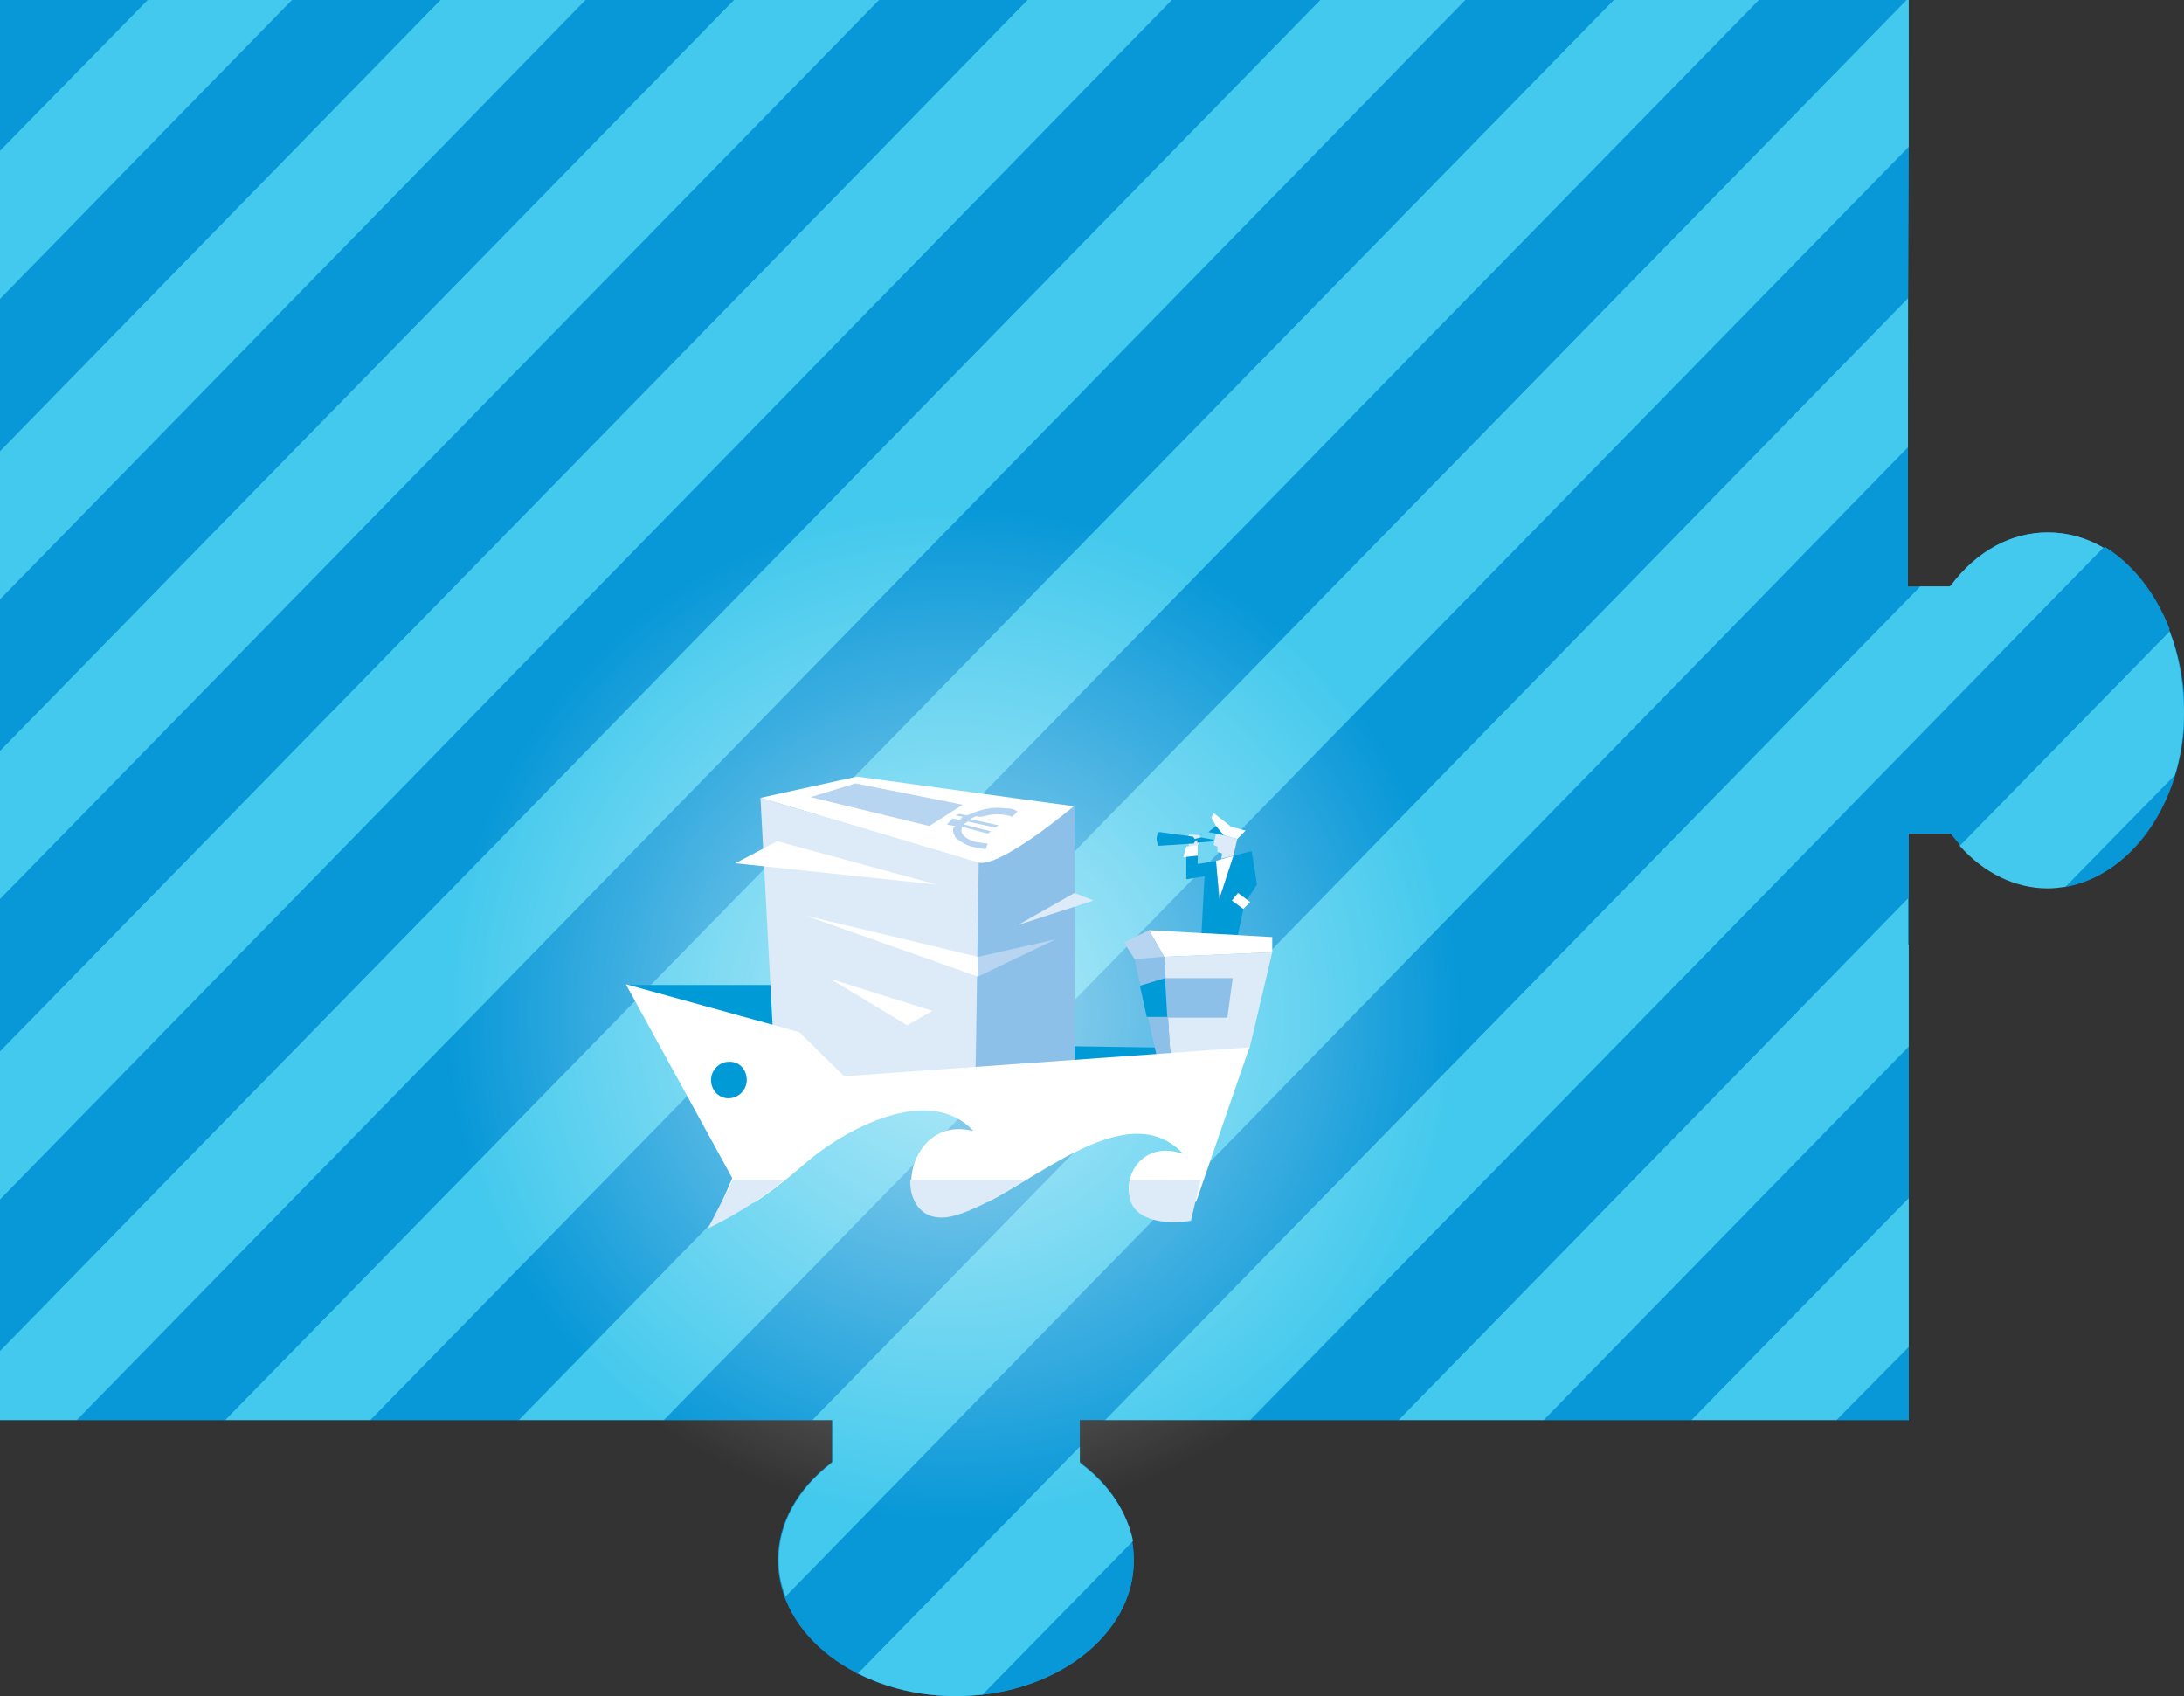
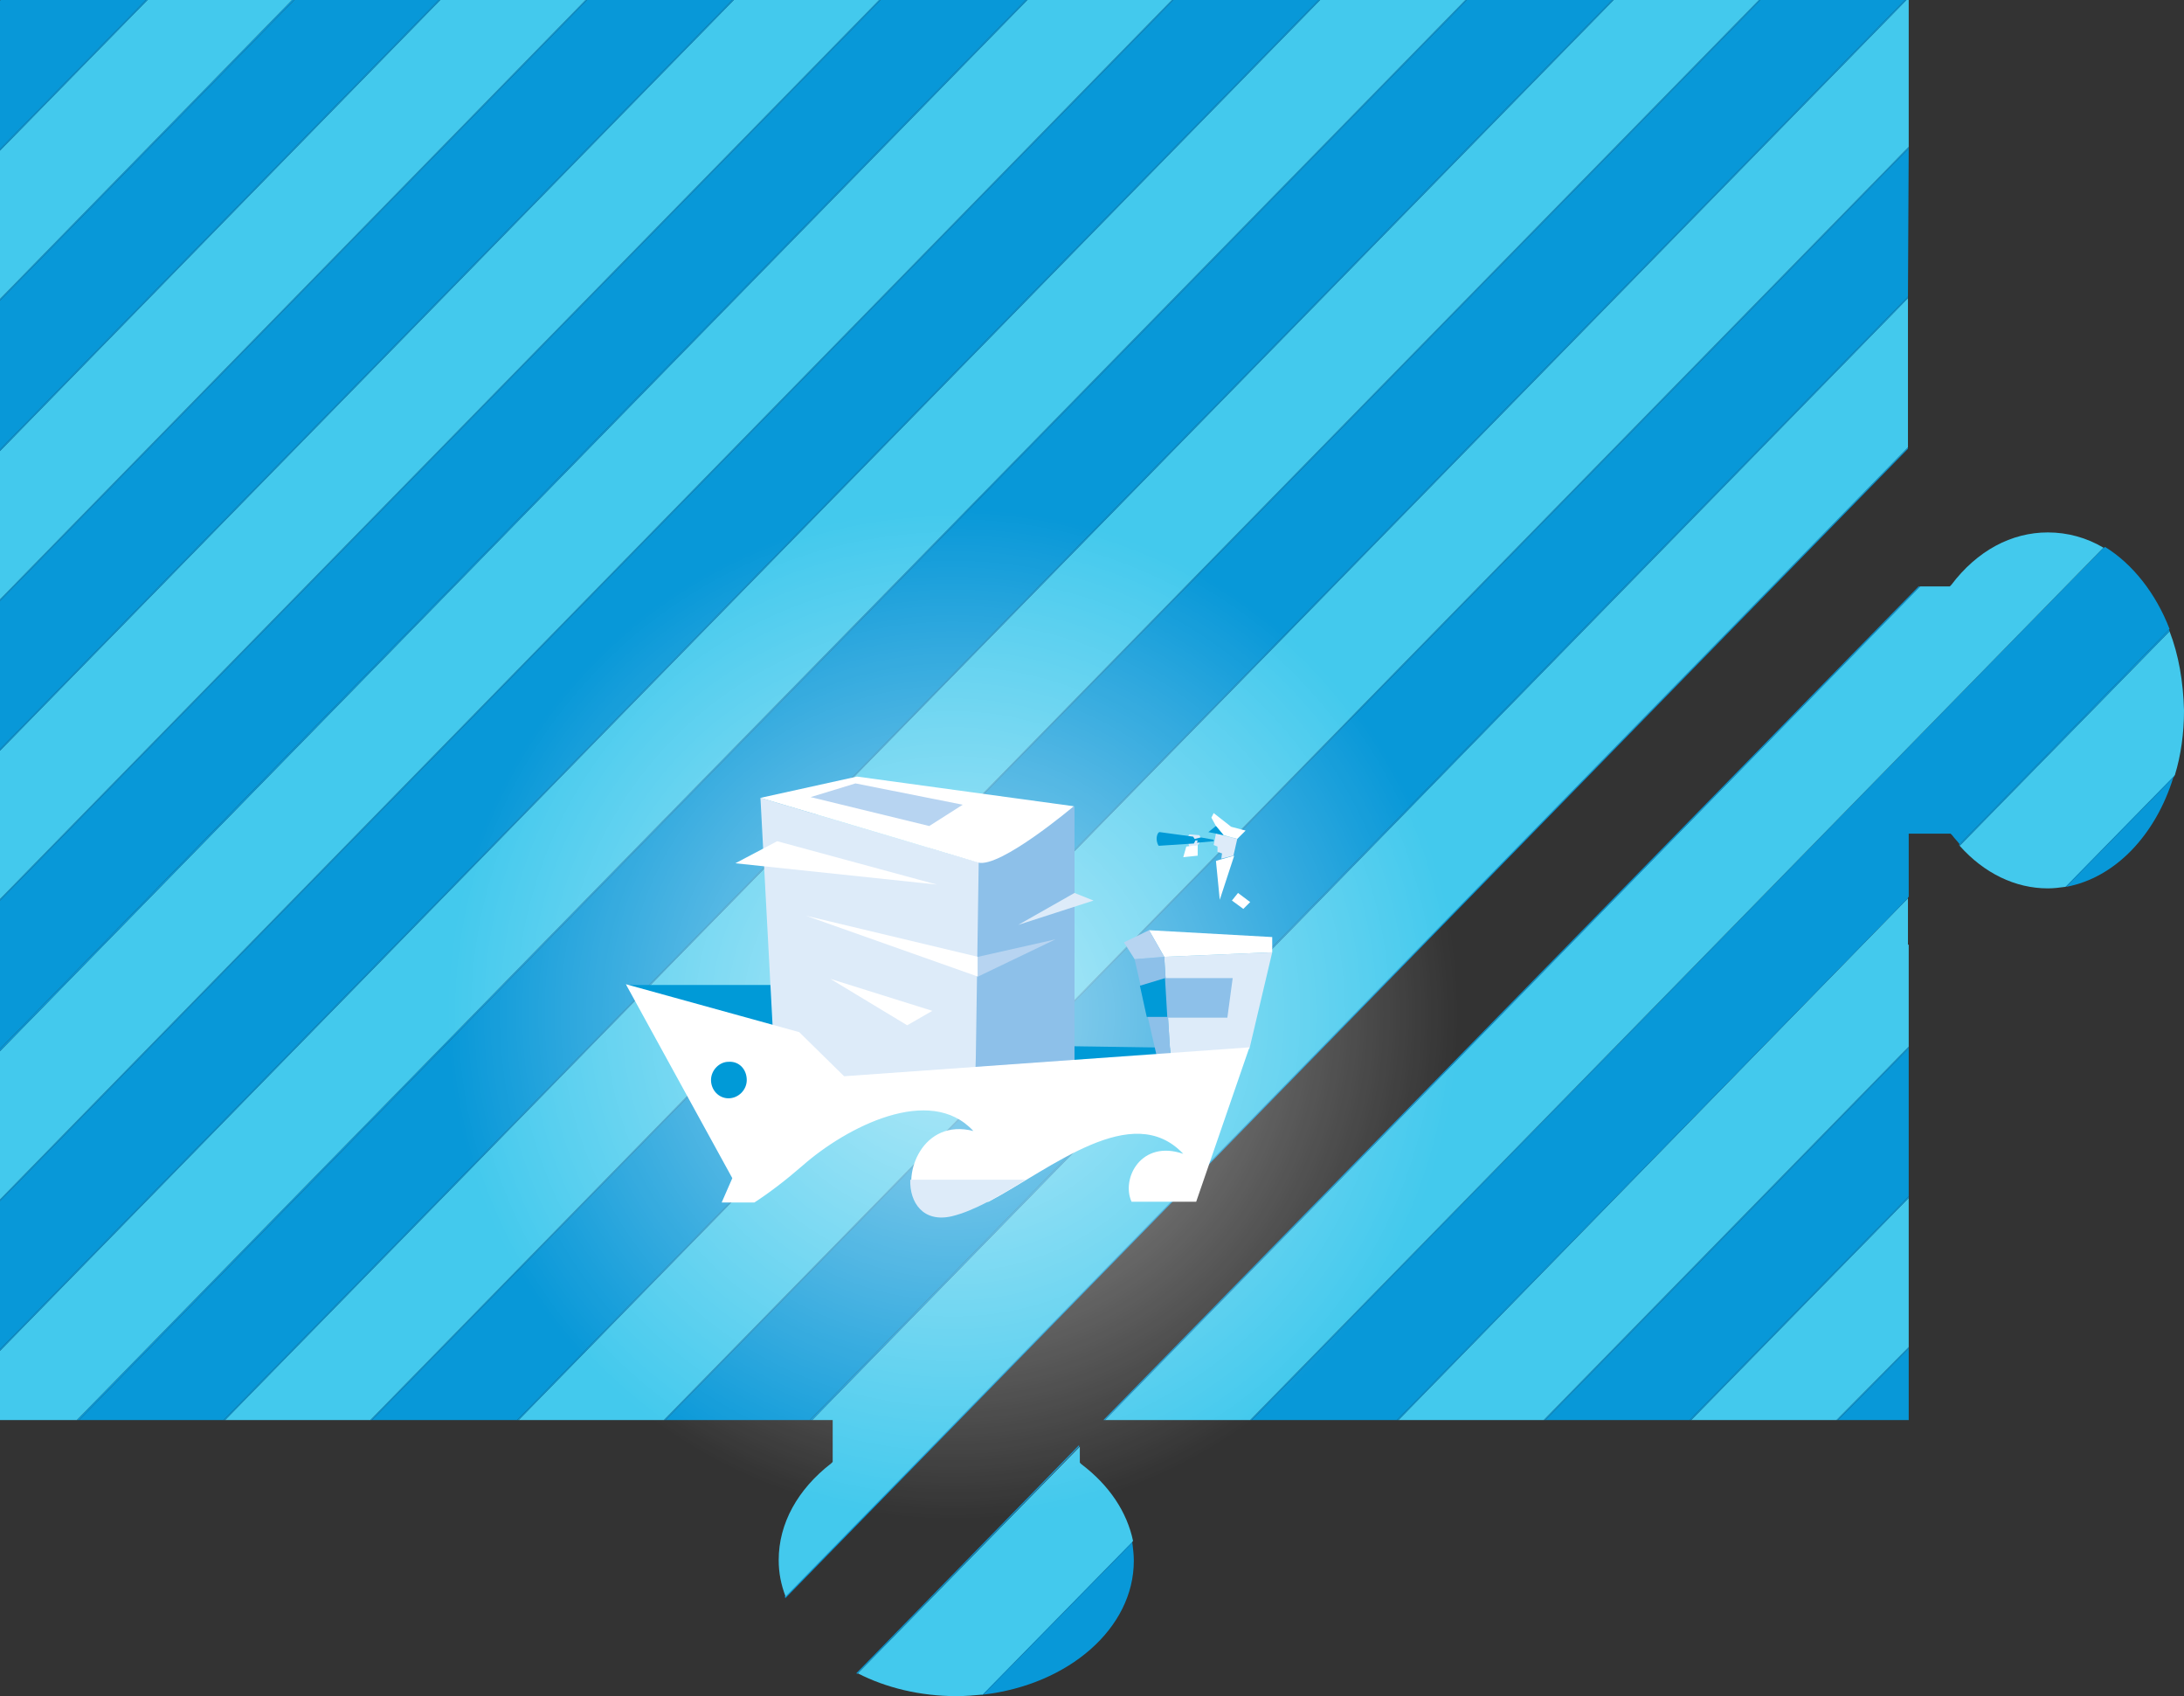
<svg xmlns="http://www.w3.org/2000/svg" xmlns:xlink="http://www.w3.org/1999/xlink" version="1.1" id="Ebene_1" x="0px" y="0px" viewBox="0 0 287.2 223" style="enable-background:new 0 0 287.2 223;" xml:space="preserve">
  <rect x="0" y="0" width="287.2" height="223" fill="#333333" stroke="none" />
  <style type="text/css">
	.st0{fill:#0898D8;}
	.st1{fill:none;}
	.st2{fill:#43C9ED;}
	.st3{display:none;}
	.st4{display:inline;fill:#DBDBDB;}
	.st5{opacity:0.62;fill:url(#SVGID_1_);enable-background:new    ;}
	.st6{fill:#009AD7;}
	.st7{fill:#8DC0E9;}
	.st8{fill:#DDEBF9;}
	.st9{fill:#FFFFFF;}
	.st10{clip-path:url(#SVGID_3_);fill:#FFFFFF;}
	.st11{clip-path:url(#SVGID_5_);fill:#009AD7;}
	.st12{clip-path:url(#SVGID_7_);fill:#FFFFFF;}
	.st13{fill:#B7D4F1;}
	.st14{clip-path:url(#SVGID_9_);fill:#B7D4F1;}
	.st15{clip-path:url(#SVGID_11_);fill:#FFFFFF;}
	.st16{clip-path:url(#SVGID_11_);fill:#DDEBF9;}
	.st17{clip-path:url(#SVGID_11_);fill:#009AD7;}
</style>
  <g>
-     <path class="st0" d="M269.3,70c-4.8,0-9.3,2.4-12.7,6.9l-0.2,0.2h-0.2h-5.3V52.7L251,0H0v186.7h109.4v5.3v0.2l-0.2,0.2   c-4.4,3.4-6.9,7.9-6.9,12.7c0,9.9,10.5,17.9,23.4,17.9s23.4-8,23.4-17.9c0-4.8-2.4-9.3-6.9-12.7l-0.2-0.2V192v-5.3h109v-62.5l0,0   v-14.6h5.3h0.2l0.2,0.2c3.4,4.4,7.9,6.9,12.7,6.9c9.9,0,17.9-10.5,17.9-23.4C287.1,80.5,279.1,70,269.3,70z" />
-   </g>
+     </g>
  <g id="Ebene_3_1_">
    <path class="st1" d="M271.5,116.6l-20.6,21v0.2l20.8-21.3C271.7,116.6,271.6,116.6,271.5,116.6z" />
    <path class="st1" d="M148.9,202.6c0,0.1,0,0.1,0,0.2l15.7-16h-0.2L148.9,202.6z" />
    <polygon class="st0" points="251,137.6 203,186.7 203.2,186.7 251,137.8  " />
    <polygon class="st0" points="154.1,0 0,157.7 0,157.9 154.3,0  " />
    <polygon class="st0" points="38.4,0 0,39.3 0,39.5 38.7,0  " />
    <polygon class="st0" points="115.6,0 0,118.2 0,118.4 115.8,0  " />
    <polygon class="st0" points="77,0 0,78.8 0,79 77.2,0  " />
    <polygon class="st0" points="251,177.1 241.5,186.7 241.7,186.7 251,177.3  " />
    <path class="st0" d="M148.9,202.6l-19.8,20.2c0.1,0,0.2,0,0.2,0l19.6-20C148.9,202.7,148.9,202.7,148.9,202.6z" />
    <polygon class="st0" points="251,19.3 87.3,186.7 87.5,186.7 251,19.5  " />
    <polygon class="st0" points="231.3,0 48.7,186.7 48.9,186.7 231.5,0  " />
    <path class="st0" d="M250.9,58.8L103.2,209.9c0,0.1,0,0.1,0.1,0.2L250.9,59V58.8z" />
    <path class="st0" d="M271.8,116.5l14.1-14.4c0-0.1,0.1-0.2,0.1-0.3l-14.4,14.7C271.6,116.6,271.7,116.6,271.8,116.5z" />
    <path class="st0" d="M164.6,186.7L276.7,72.1l-0.1-0.1L164.4,186.7H164.6z" />
    <polygon class="st0" points="0,0 0,0.1 0.1,0  " />
    <polygon class="st0" points="192.7,0 10.1,186.7 10.4,186.7 192.9,0  " />
    <polygon class="st0" points="19.2,0 0.1,0 0,0.1 0,19.6  " />
    <polygon class="st2" points="19.4,0 0,19.8 0,39.3 38.4,0  " />
    <polygon class="st0" points="0,19.6 0,19.8 19.4,0 19.2,0  " />
    <polygon class="st0" points="57.7,0 38.7,0 0,39.5 0,59.1  " />
    <polygon class="st2" points="57.9,0 0,59.3 0,78.8 77,0  " />
    <polygon class="st0" points="0,59.1 0,59.3 57.9,0 57.7,0  " />
    <polygon class="st0" points="96.3,0 77.2,0 0,79 0,98.5  " />
    <polygon class="st2" points="96.5,0 0,98.7 0,118.2 115.6,0  " />
    <polygon class="st0" points="0,98.5 0,98.7 96.5,0 96.3,0  " />
    <polygon class="st0" points="134.9,0 115.8,0 0,118.4 0,137.9  " />
    <polygon class="st2" points="135.1,0 0,138.2 0,157.7 154.1,0  " />
    <polygon class="st0" points="0,137.9 0,138.2 135.1,0 134.9,0  " />
    <polygon class="st0" points="173.4,0 154.3,0 0,157.9 0,177.4  " />
    <polygon class="st2" points="173.6,0 0,177.6 0,186.7 10.1,186.7 192.7,0  " />
    <polygon class="st0" points="0,177.4 0,177.6 173.6,0 173.4,0  " />
    <polygon class="st0" points="212,0 192.9,0 10.4,186.7 29.4,186.7  " />
    <polygon class="st2" points="212.2,0 29.6,186.7 48.7,186.7 231.3,0  " />
    <polygon class="st0" points="29.4,186.7 29.6,186.7 212.2,0 212,0  " />
    <polygon class="st0" points="250.5,0 231.5,0 48.9,186.7 68,186.7  " />
    <polygon class="st2" points="251,0 250.7,0 68.2,186.7 87.3,186.7 251,19.3  " />
    <polygon class="st0" points="68,186.7 68.2,186.7 250.7,0 250.5,0  " />
    <polygon class="st0" points="250.9,39 251,19.5 87.5,186.7 106.5,186.7  " />
    <path class="st2" d="M250.9,52.7V39.2L106.8,186.7h2.7v5.3v0.2l-0.2,0.2c-4.4,3.4-6.9,7.9-6.9,12.7c0,1.7,0.3,3.2,0.9,4.8   L250.9,58.8V52.7z" />
    <polygon class="st0" points="106.5,186.7 106.8,186.7 250.9,39.2 250.9,39  " />
    <path class="st2" d="M142.2,192.5l-0.2-0.2v-0.2v-1.9L112.8,220c3.7,1.9,8.2,3,13,3c1.1,0,2.3-0.1,3.4-0.2l19.8-20.2   C148.2,198.8,145.9,195.3,142.2,192.5z" />
    <path class="st2" d="M256.6,76.9l-0.2,0.2h-0.2h-3.7L145.3,186.7h19.1L276.6,72c-2.2-1.3-4.7-2-7.3-2C264.5,70,260,72.4,256.6,76.9   z" />
    <path class="st0" d="M112.6,220c0,0,0.1,0,0.1,0.1l29.2-29.9V190L112.6,220z" />
    <polygon class="st0" points="252.5,77.1 252.3,77.1 145.1,186.7 145.3,186.7  " />
    <path class="st0" d="M149.1,205.2c0-0.8-0.1-1.6-0.2-2.4l-19.6,20C140.5,221.5,149.1,214.1,149.1,205.2z" />
    <path class="st0" d="M183.7,186.7l67.3-68.8v-8.3h5.3h0.2l0.2,0.2c0.3,0.4,0.7,0.8,1,1.2l27.6-28.3c-1.8-4.7-4.9-8.6-8.5-10.8   L164.6,186.7H183.7z" />
    <polygon class="st2" points="251,124.2 250.9,124.2 250.9,118.1 183.9,186.7 203,186.7 251,137.6  " />
    <path class="st2" d="M285.3,83l-27.6,28.2c3.2,3.6,7.3,5.6,11.6,5.6c0.8,0,1.5-0.1,2.3-0.2l14.4-14.7c0.8-2.6,1.2-5.5,1.2-8.5   C287.1,89.6,286.5,86.1,285.3,83z" />
    <path class="st0" d="M285.3,83c0-0.1,0-0.1-0.1-0.2l-27.6,28.3l0.1,0.1L285.3,83z" />
    <polygon class="st0" points="183.7,186.7 183.9,186.7 250.9,118.1 250.9,117.9  " />
    <polygon class="st0" points="251,157.3 251,137.8 203.2,186.7 222.2,186.7  " />
    <path class="st0" d="M285.8,102.2l-14.1,14.4C278.2,115.4,283.5,109.7,285.8,102.2z" />
    <polygon class="st2" points="251,157.5 222.4,186.7 241.5,186.7 251,177.1  " />
    <polygon class="st0" points="222.2,186.7 222.4,186.7 251,157.5 251,157.3  " />
    <polygon class="st0" points="251,177.3 241.7,186.7 251,186.7  " />
  </g>
  <g>
    <g id="Ebene_3" class="st3">
      <path class="st4" d="M0,0v73c3.9-4.2,8.8-6.5,14-6.5c11.8,0,21.4,12.1,21.4,26.9s-9.6,26.9-21.4,26.9c-5.2,0-10.1-2.3-14-6.5v73    h109.5v5.3v0.2l-0.2,0.2c-4.4,3.4-6.9,7.9-6.9,12.7c0,9.9,10.5,17.9,23.4,17.9s23.4-8,23.4-17.9c0-4.8-2.4-9.3-6.9-12.7l-0.2-0.2    v-0.2v-5.3h109v-77.1V77.1V0H0z" />
    </g>
    <g id="icon_blau">
      <radialGradient id="SVGID_1_" cx="125.3" cy="-476.906" r="66.5" gradientTransform="matrix(1 0 0 -1 0 -343.606)" gradientUnits="userSpaceOnUse">
        <stop offset="0" style="stop-color:#FFFFFF" />
        <stop offset="1" style="stop-color:#FFFFFF;stop-opacity:0" />
      </radialGradient>
      <circle class="st5" cx="125.3" cy="133.3" r="66.5" />
    </g>
  </g>
  <polygon class="st6" points="82.2,129.5 105.1,135.9 110.9,141.6 164.3,137.9 109.9,137.1 105.5,129.5 " />
  <polygon class="st7" points="141.3,106 141.3,139.5 128.3,140.5 128.1,109.2 " />
  <polygon class="st8" points="105.1,135.9 110.9,141.6 128.3,140.5 128.7,113.4 100,104.9 101.6,134.9 " />
  <polygon class="st8" points="160.6,112.9 160.7,112.2 160.1,112 160.1,111.3 159.6,111.1 159.9,109.6 162.7,110.3 162.2,112.5 " />
  <polygon class="st9" points="160.9,109.8 162.7,110.3 163.8,109.2 161.9,108.7 159.6,106.9 159.3,107.5 159.9,108.6 " />
  <polygon class="st6" points="158.9,109.4 160.9,109.8 159.9,108.6 " />
  <g>
    <defs>
      <rect id="SVGID_2_" x="82.2" y="102.1" width="85" height="59.4" />
    </defs>
    <clipPath id="SVGID_3_">
      <use xlink:href="#SVGID_2_" style="overflow:visible;" />
    </clipPath>
    <path class="st10" d="M159.9,113.2c0.2-0.1,2.4-0.7,2.4-0.7l-1.9,5.8L159.9,113.2z" />
  </g>
-   <polygon class="st6" points="163.9,118.4 165.3,116.3 164.6,111.9 162.2,112.5 160.3,118.3 159.9,113.2 157.5,113.6 157.5,112.2   156,112.5 156,115.6 158.4,115.2 158,122.7 162.8,122.9 163.5,119.5 162,118.4 162.8,117.4 " />
  <polygon class="st8" points="156.2,110 156.3,111 156.4,111.3 157.5,111.1 157.7,110.9 157.9,110.1 157.7,109.8 156.4,109.7 " />
  <polygon class="st9" points="156,111.3 155.6,112.7 157.5,112.5 157.5,111.1 " />
  <polygon class="st9" points="162.8,117.4 162,118.4 163.5,119.5 164.4,118.6 " />
  <g>
    <defs>
      <rect id="SVGID_4_" x="82.2" y="102.1" width="85" height="59.4" />
    </defs>
    <clipPath id="SVGID_5_">
      <use xlink:href="#SVGID_4_" style="overflow:visible;" />
    </clipPath>
    <path class="st11" d="M157.9,110.1l-0.8,0.2l-0.2-0.3l-4.4-0.6c-0.2,0-0.4,0.4-0.4,0.9c0,0.4,0.2,0.9,0.3,0.9l4.6-0.3l0.2-0.4h0.3   l-0.1,0.3l2.2-0.2v-0.2L157.9,110.1z" />
  </g>
  <polygon class="st8" points="153.1,125.8 153.9,138.6 164.3,137.9 167.3,125.2 " />
  <g>
    <defs>
      <rect id="SVGID_6_" x="82.2" y="102.1" width="85" height="59.4" />
    </defs>
    <clipPath id="SVGID_7_">
      <use xlink:href="#SVGID_6_" style="overflow:visible;" />
    </clipPath>
    <path class="st12" d="M100,104.9c0,0,16.6,4.9,28.6,8.5c2.9,0.8,12.6-7.4,12.6-7.4l-28.5-3.9L100,104.9z" />
  </g>
  <polygon class="st13" points="106.6,104.8 122.2,108.6 126.6,105.8 112.5,103 " />
  <g>
    <defs>
-       <rect id="SVGID_8_" x="82.2" y="102.1" width="85" height="59.4" />
-     </defs>
+       </defs>
    <clipPath id="SVGID_9_">
      <use xlink:href="#SVGID_8_" style="overflow:visible;" />
    </clipPath>
    <path class="st14" d="M129.5,107.3c0.7-0.2,1.3-0.3,2.4-0.2c0.7,0.1,1,0.2,1.2,0.3l0.7-0.7c-0.1-0.1-0.2-0.1-0.3-0.2   c-0.4-0.2-0.8-0.2-1-0.2c-0.2,0-0.8-0.1-1.3-0.1c-0.6,0-2,0.1-3.5,0.8c-0.2,0.1-0.6,0.2-0.6,0.2l-0.9-0.2l-0.6,0.2l1,0.2   c-0.1,0.1-0.2,0.2-0.2,0.2c-0.1,0.1-0.2,0.2-0.2,0.2l-0.9-0.2l-0.8,0.8l1.1,0.2c0,0-0.1,0.2-0.2,0.2c-0.1,0.2-0.1,0.4,0,0.8   c0.1,0.2,0.1,0.2,0.2,0.4c0.1,0.2,0.2,0.3,0.4,0.4c0.4,0.3,1.2,0.8,1.8,0.9c0.3,0.1,1,0.2,1.5,0.3c0.1,0,0.2,0,0.3,0.1l0.3-0.8   c-0.3,0-0.9-0.1-1.6-0.2c-0.2-0.1-1.2-0.3-1.7-1c-0.2-0.2-0.2-0.6-0.1-1l3.4,0.9l0.4-0.3l-3.5-0.9c0-0.1,0.1-0.2,0.2-0.2   c0.1,0,0.2-0.2,0.2-0.2l3.7,0.8l0.4-0.3l-3.7-0.8c0.1-0.1,0.3-0.2,0.8-0.4C129.2,107.5,129.2,107.3,129.5,107.3" />
  </g>
  <polygon class="st9" points="102.2,110.6 96.7,113.5 123.2,116.3 " />
  <polygon class="st9" points="109.2,128.7 119.3,134.8 122.6,132.9 " />
  <polygon class="st8" points="133.9,121.6 141.3,117.4 143.8,118.4 " />
  <polygon class="st9" points="106,120.4 128.6,128.4 128.6,125.8 " />
  <polygon class="st13" points="128.6,128.4 138.8,123.5 128.6,125.8 " />
  <polygon class="st9" points="153.1,125.8 167.3,125.2 167.3,123.2 151.1,122.3 " />
  <polygon class="st7" points="153.2,128.6 153.5,133.8 161.4,133.8 162.1,128.6 " />
  <polygon class="st7" points="152.1,138.8 149.2,126.1 153.1,125.8 153.9,138.6 " />
  <polygon class="st13" points="149.2,126.1 147.8,123.9 151.1,122.3 153.1,125.8 " />
  <polygon class="st6" points="153.5,133.7 150.8,133.7 149.9,129.6 153.2,128.6 " />
  <g>
    <defs>
      <rect id="SVGID_10_" x="82.2" y="102.1" width="85" height="59.4" />
    </defs>
    <clipPath id="SVGID_11_">
      <use xlink:href="#SVGID_10_" style="overflow:visible;" />
    </clipPath>
    <path class="st15" d="M94.9,158.1h4.3c2-1.3,4.1-2.9,6.4-4.9c5.7-5,16.7-10.7,22.4-4.5c-6.6-1.7-9.5,5.6-7.6,9.3h9.6   c8.3-4.4,18.9-13.4,25.6-6.3c-5.5-1.9-8.2,3.2-6.8,6.3h8.5l7-20.3l-53.3,3.8l-5.9-5.8l-22.8-6.3l14,25.5L94.9,158.1z" />
-     <path class="st16" d="M148.6,155.2c-0.2,1.2-0.2,2.5,0.4,3.4c1.2,1.9,4.4,2.4,7.6,1.9l1.3-5.4C158,155.2,148.6,155.2,148.6,155.2" />
    <path class="st16" d="M125.2,159.9c2.9-0.7,6.3-2.7,9.7-4.8h-15.2C119.6,158.1,121.4,160.8,125.2,159.9" />
-     <path class="st16" d="M93.1,161.5c3.1-1.5,6.5-3.5,10.1-6.4h-6.8L93.1,161.5z" />
    <path class="st17" d="M98.2,142c0,1.3-1.1,2.4-2.4,2.4c-1.3,0-2.3-1.1-2.3-2.4s1.1-2.4,2.3-2.4C97.2,139.5,98.2,140.6,98.2,142" />
  </g>
</svg>